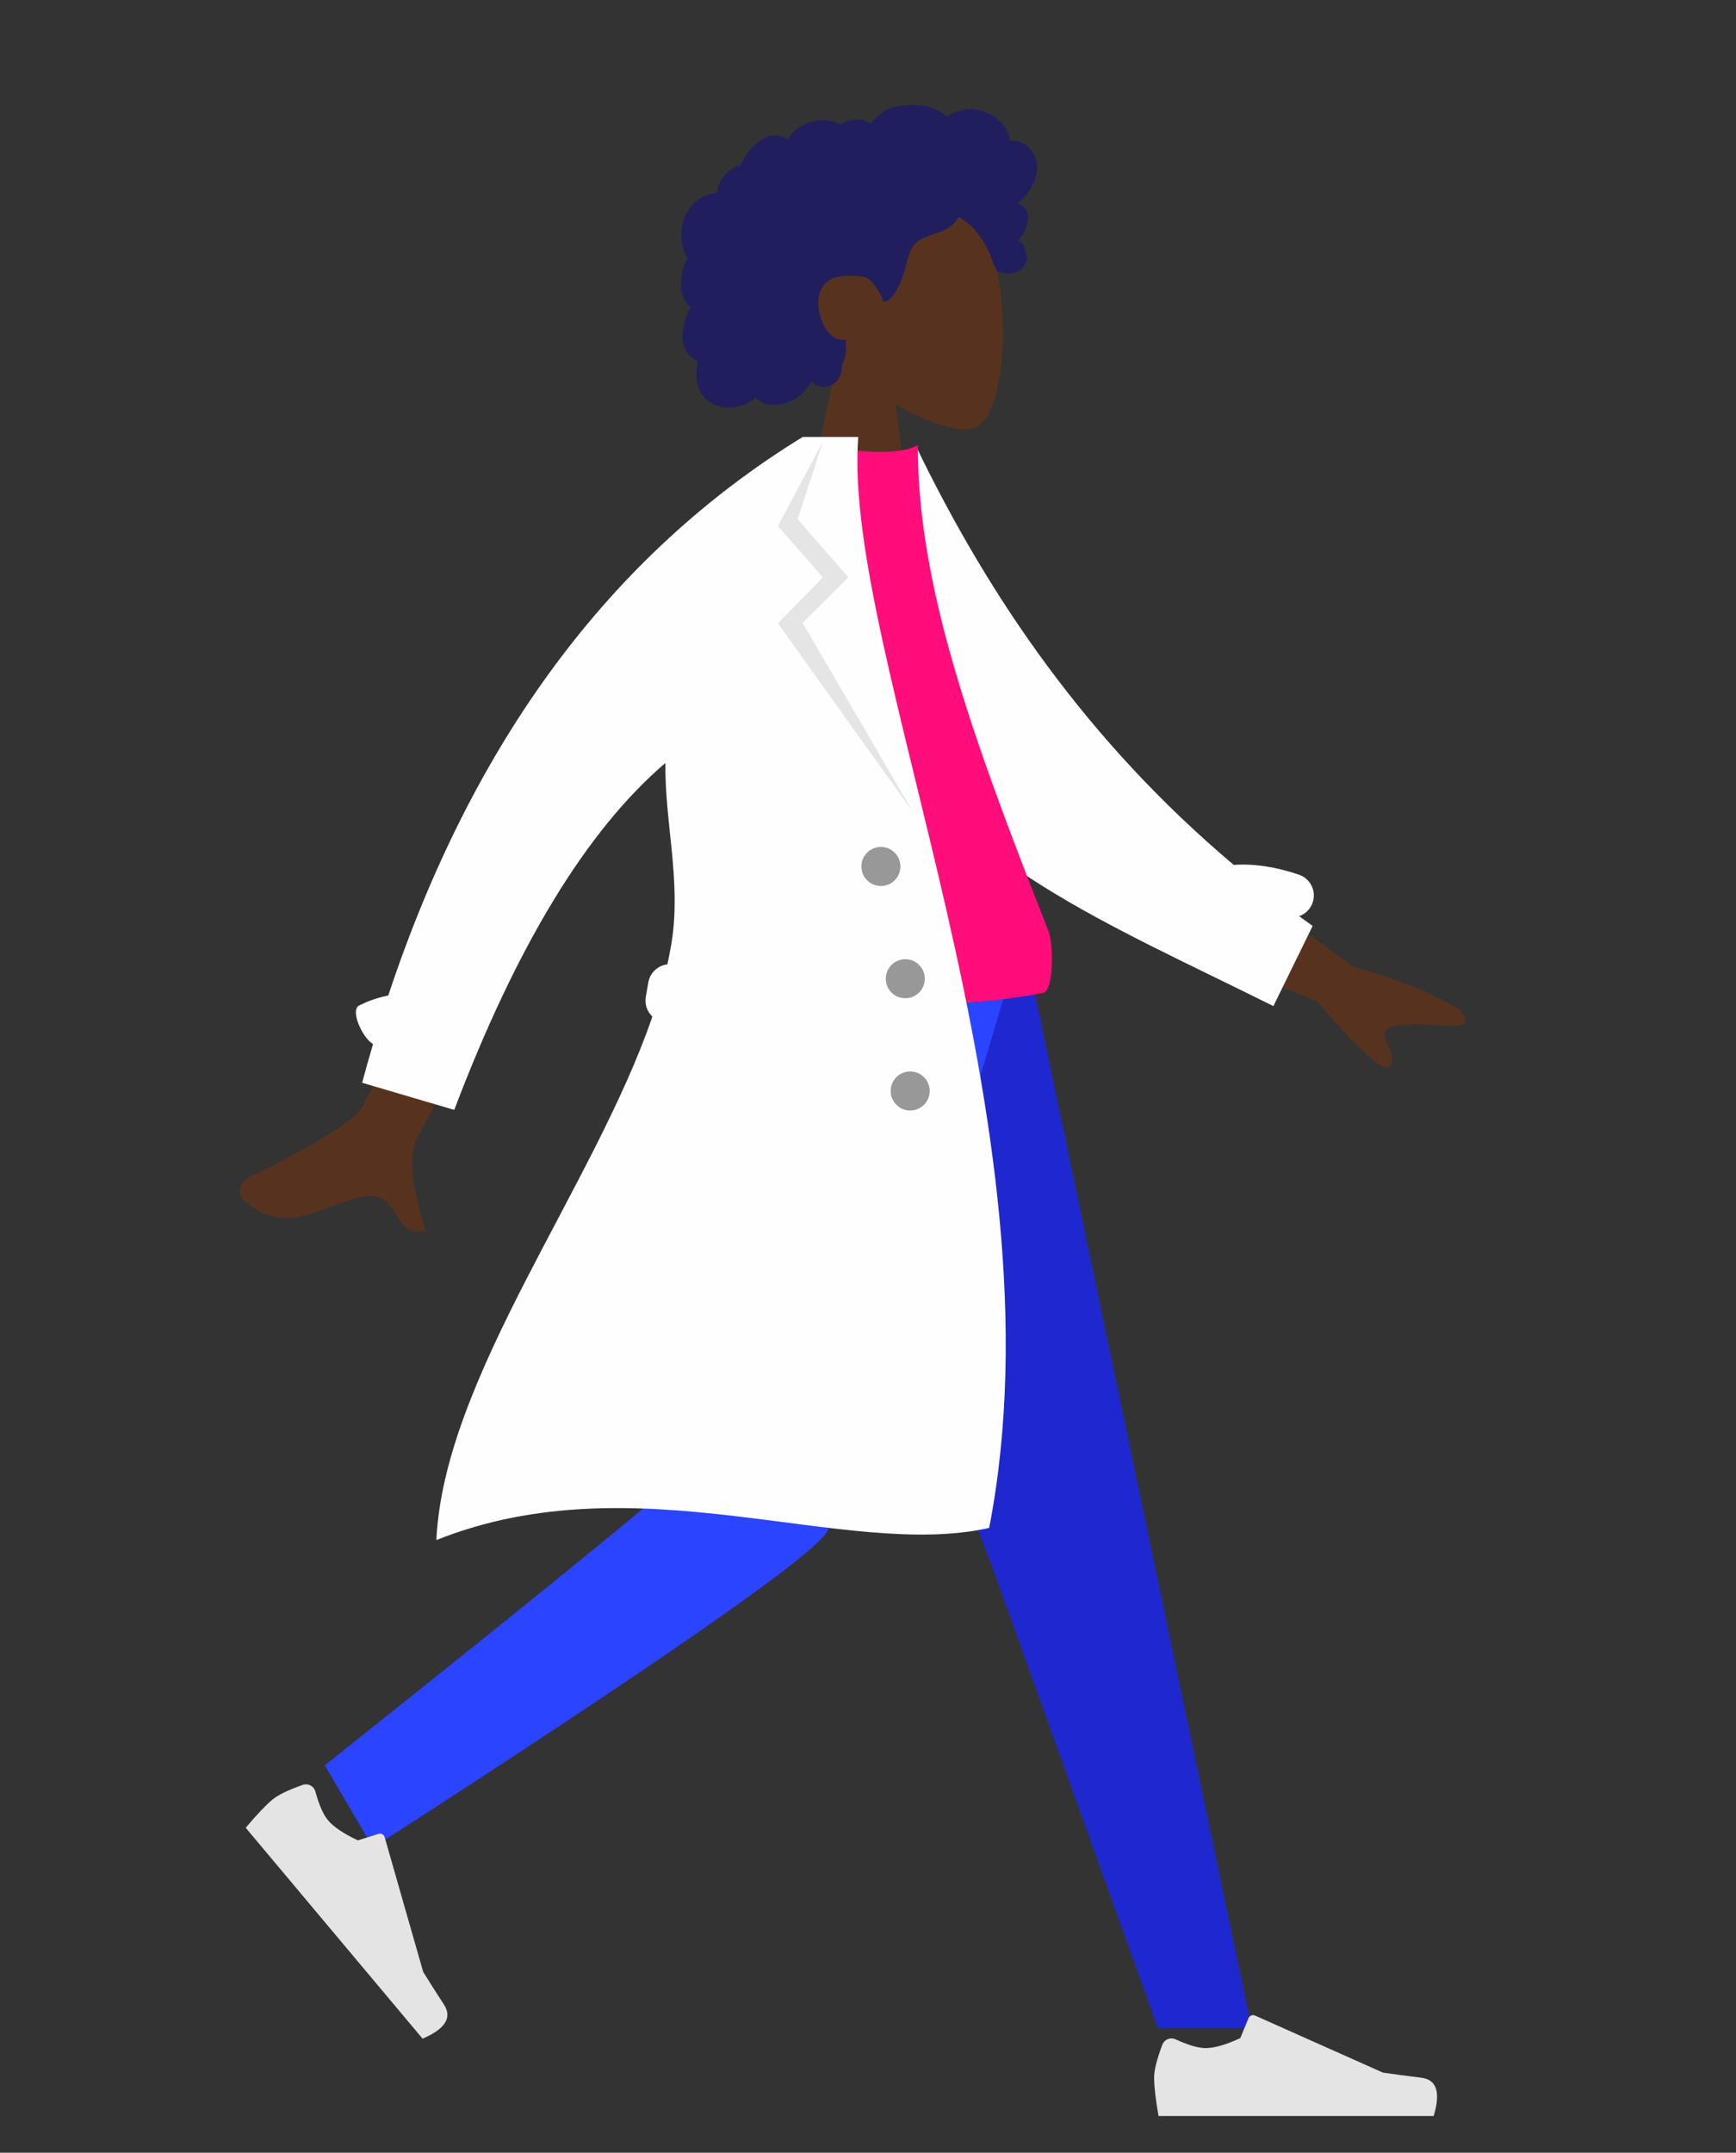
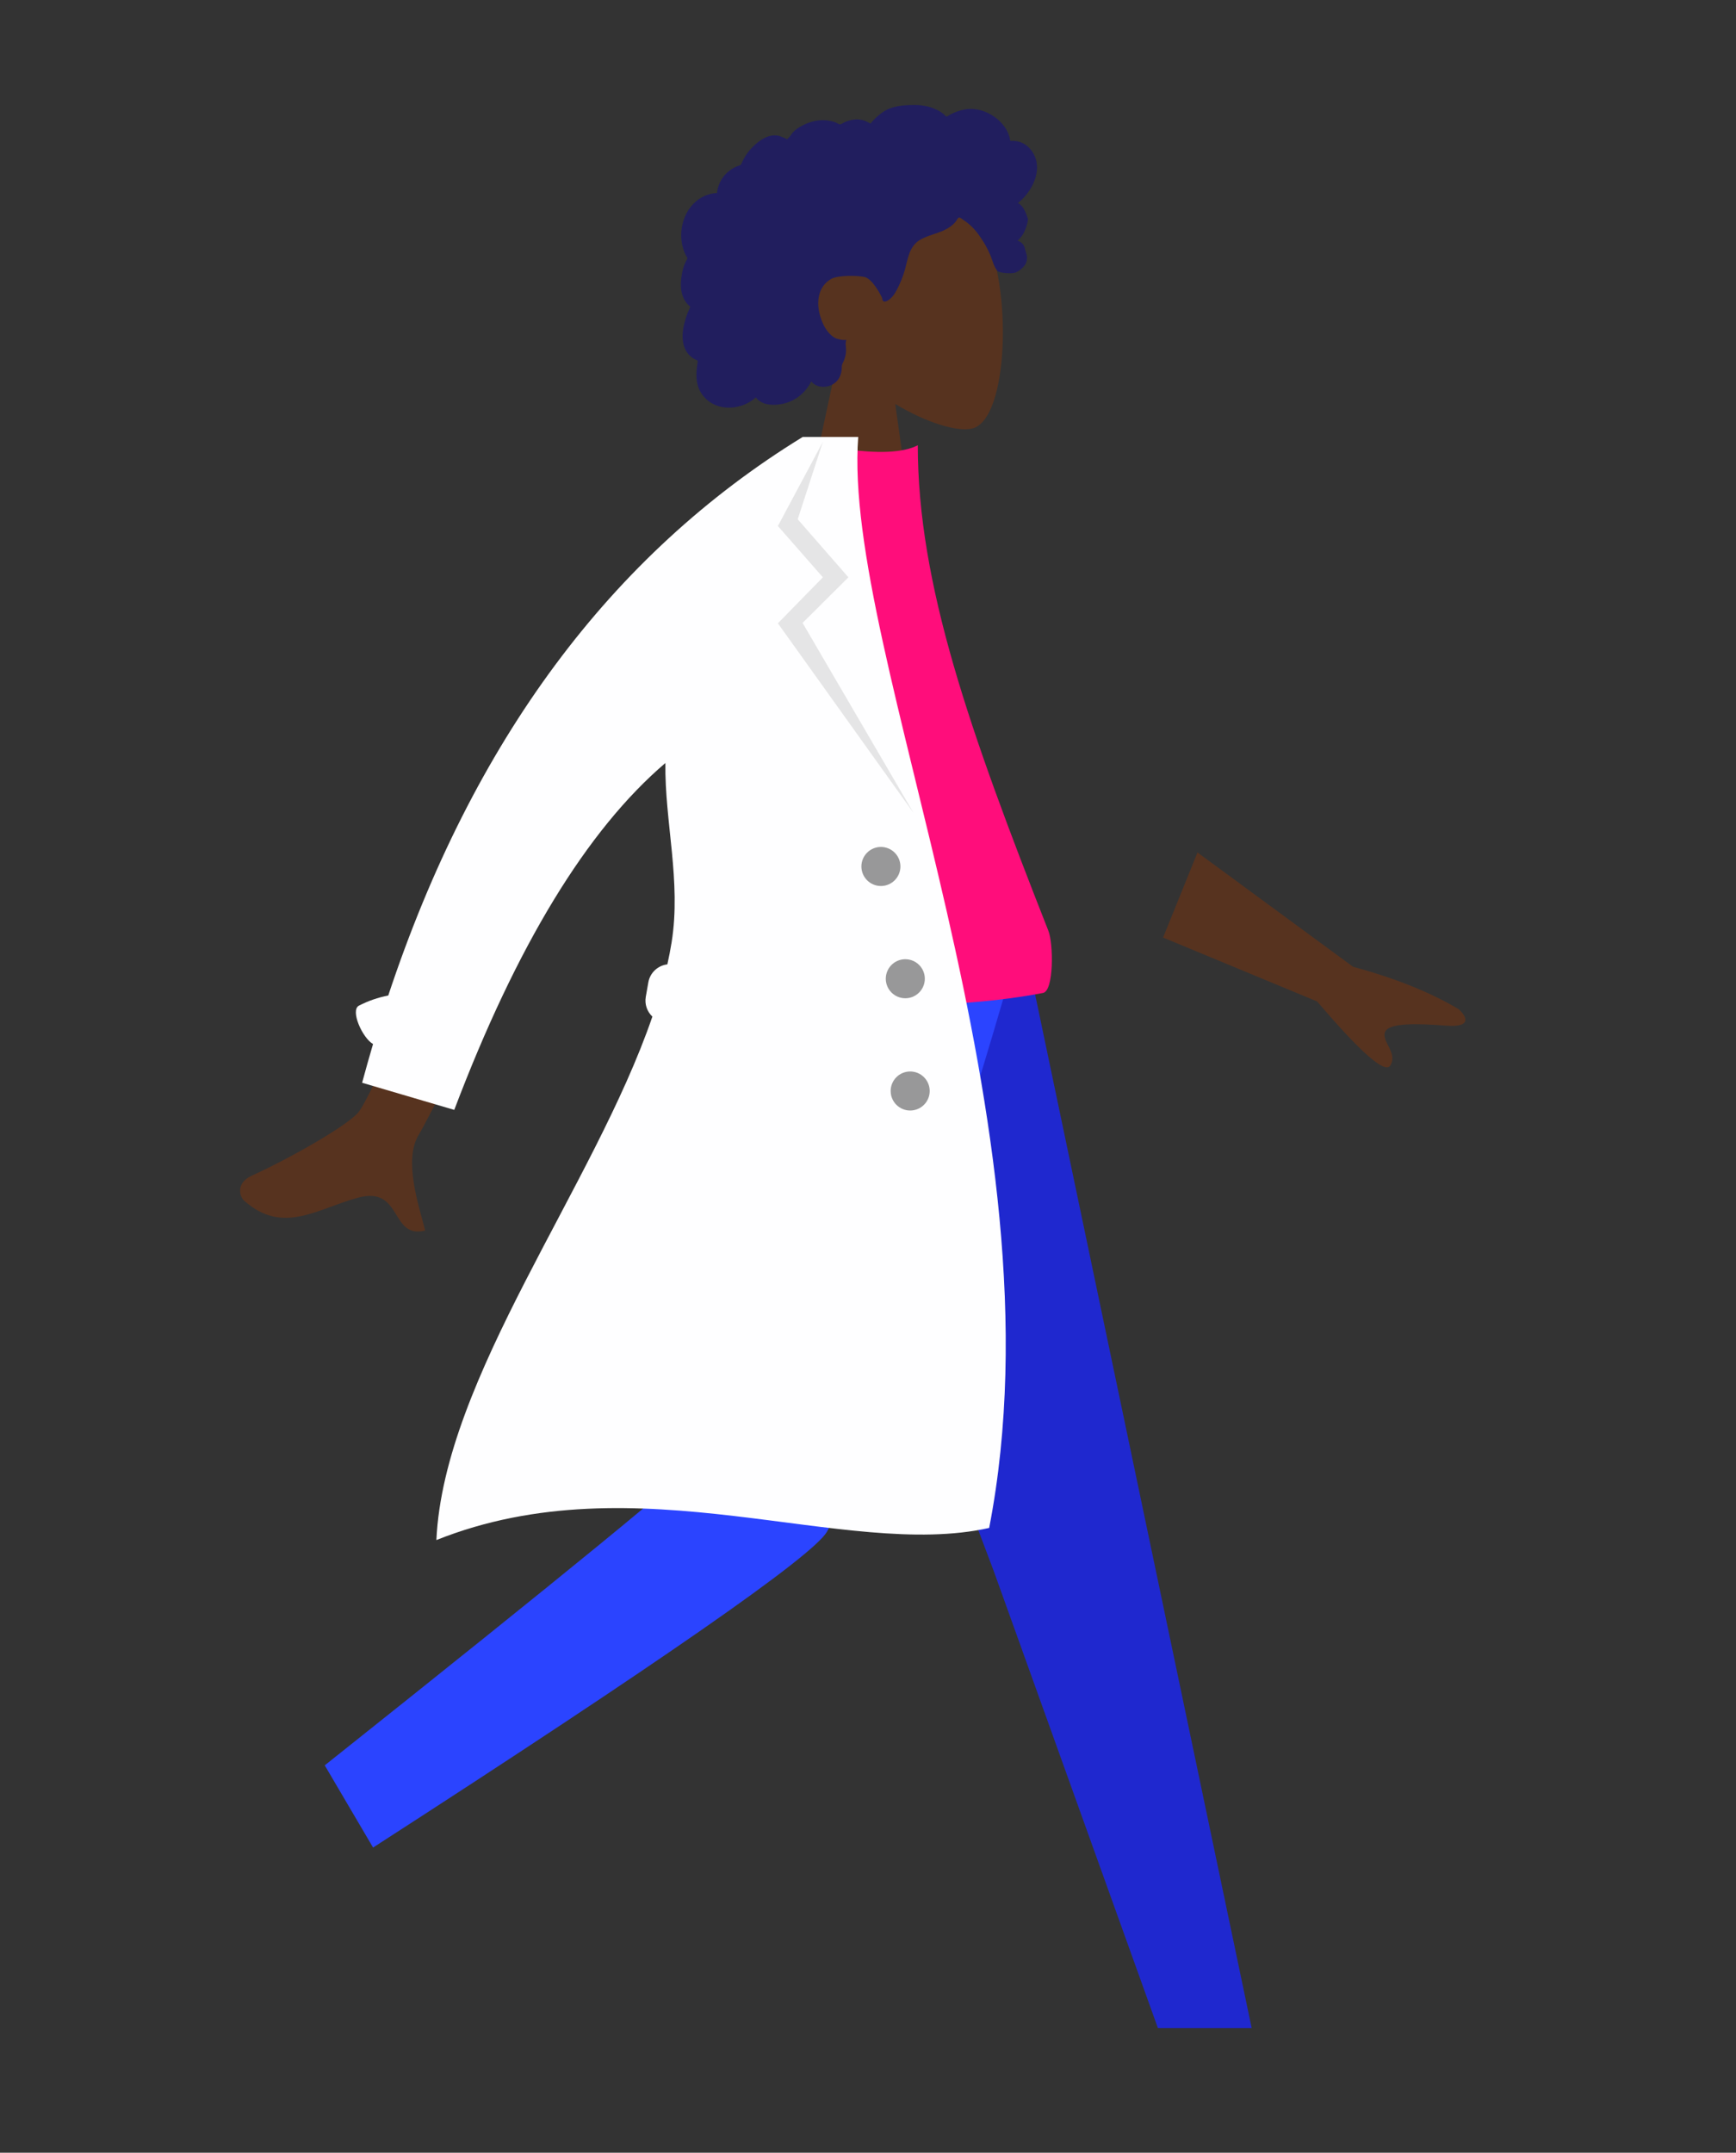
<svg xmlns="http://www.w3.org/2000/svg" width="142px" height="176px" viewBox="0 0 142 176" version="1.1">
  <rect x="0" y="0" width="142" height="176" fill="#333333" stroke="none" />
  <title>Standing</title>
  <desc>Created with Sketch.</desc>
  <g id="Standing" stroke="none" stroke-width="1" fill="none" fill-rule="evenodd">
    <g id="A-Human/Standing" transform="translate(11, 3)">
      <g id="Head/Front/Curly" transform="translate(32.723, 0)">
        <g id="Head" stroke-width="1" transform="translate(21.549, 12.371)" fill="#57331F">
          <path d="M3.297,13.764 C1.458,11.605 0.214,8.96 0.422,5.996 C1.021,-2.544 12.909,-0.665 15.222,3.645 C17.534,7.955 17.259,18.889 14.271,19.659 C13.079,19.966 10.54,19.214 7.955,17.656 L9.577,29.131 L0,29.131 L3.297,13.764 Z" />
        </g>
-         <path d="M41.014,10.041 C40.815,9.343 40.282,8.747 39.563,8.569 C39.389,8.526 39.209,8.509 39.029,8.516 C38.965,8.519 38.947,8.537 38.917,8.492 C38.895,8.459 38.894,8.378 38.885,8.338 C38.856,8.217 38.821,8.096 38.776,7.979 C38.626,7.579 38.373,7.225 38.069,6.927 C37.499,6.369 36.728,5.984 35.928,5.914 C35.49,5.876 35.056,5.947 34.641,6.09 C34.427,6.163 34.219,6.255 34.017,6.357 C33.956,6.387 33.758,6.537 33.697,6.527 C33.629,6.516 33.494,6.349 33.439,6.306 C32.76,5.786 31.921,5.581 31.076,5.587 C30.121,5.594 29.202,5.642 28.406,6.224 C28.237,6.347 28.077,6.482 27.924,6.624 C27.843,6.699 27.766,6.776 27.691,6.857 C27.646,6.906 27.603,6.955 27.561,7.007 C27.489,7.094 27.501,7.122 27.401,7.061 C27.018,6.829 26.574,6.72 26.127,6.775 C25.861,6.807 25.603,6.887 25.357,6.992 C25.274,7.028 25.08,7.17 24.991,7.172 C24.903,7.173 24.713,7.041 24.622,7.007 C24.13,6.826 23.601,6.781 23.084,6.865 C22.551,6.952 22.028,7.164 21.577,7.458 C21.36,7.599 21.17,7.756 21.018,7.966 C20.952,8.056 20.893,8.152 20.819,8.236 C20.775,8.286 20.689,8.336 20.665,8.399 C20.679,8.361 20.083,8.131 20.026,8.117 C19.727,8.038 19.421,8.054 19.127,8.151 C18.575,8.333 18.1,8.74 17.71,9.158 C17.509,9.373 17.334,9.61 17.185,9.863 C17.114,9.984 17.048,10.108 16.989,10.235 C16.96,10.297 16.941,10.374 16.902,10.43 C16.853,10.501 16.82,10.502 16.731,10.534 C16.279,10.692 15.867,10.96 15.554,11.322 C15.236,11.689 15.03,12.14 14.944,12.615 C14.939,12.643 14.936,12.759 14.919,12.774 C14.897,12.795 14.806,12.786 14.772,12.79 C14.653,12.804 14.534,12.825 14.418,12.852 C14.203,12.903 13.993,12.978 13.795,13.076 C13.024,13.458 12.472,14.174 12.202,14.979 C11.918,15.825 11.923,16.793 12.262,17.623 C12.317,17.757 12.382,17.887 12.458,18.01 C12.505,18.085 12.52,18.086 12.49,18.165 C12.456,18.253 12.394,18.339 12.353,18.425 C12.222,18.706 12.13,19.004 12.072,19.309 C11.976,19.808 11.929,20.333 12.023,20.836 C12.067,21.07 12.143,21.299 12.259,21.507 C12.318,21.613 12.387,21.714 12.466,21.807 C12.506,21.855 12.549,21.901 12.595,21.945 C12.62,21.971 12.654,21.993 12.676,22.021 C12.73,22.09 12.741,22.033 12.713,22.134 C12.675,22.276 12.587,22.415 12.534,22.553 C12.478,22.694 12.428,22.838 12.383,22.983 C12.29,23.277 12.212,23.575 12.163,23.88 C12.069,24.464 12.086,25.086 12.362,25.622 C12.48,25.851 12.649,26.052 12.855,26.208 C12.955,26.285 13.064,26.351 13.179,26.405 C13.237,26.433 13.312,26.445 13.339,26.502 C13.368,26.563 13.325,26.684 13.315,26.752 C13.231,27.346 13.188,27.97 13.364,28.552 C13.527,29.088 13.885,29.561 14.35,29.874 C15.252,30.482 16.467,30.448 17.415,29.961 C17.662,29.835 17.893,29.677 18.099,29.491 C18.624,30.198 19.704,30.175 20.471,29.974 C21.426,29.723 22.193,29.059 22.635,28.186 C23.239,28.921 24.507,28.683 24.926,27.885 C25.029,27.689 25.089,27.474 25.119,27.256 C25.135,27.142 25.125,27.026 25.137,26.913 C25.152,26.768 25.249,26.627 25.304,26.487 C25.413,26.215 25.48,25.933 25.483,25.639 C25.484,25.486 25.465,25.336 25.45,25.184 C25.437,25.047 25.475,24.919 25.497,24.784 C25.252,24.824 24.953,24.758 24.722,24.687 C24.495,24.617 24.283,24.434 24.123,24.266 C23.752,23.876 23.525,23.366 23.37,22.857 C23.029,21.742 23.169,20.404 24.291,19.791 C24.813,19.506 26.379,19.507 27.002,19.648 C27.656,19.796 28.398,21.241 28.435,21.376 C28.458,21.46 28.446,21.564 28.523,21.62 C28.693,21.743 28.973,21.53 29.098,21.424 C29.314,21.242 29.468,21 29.601,20.755 C29.892,20.22 30.126,19.647 30.292,19.062 C30.419,18.61 30.501,18.145 30.667,17.705 C30.833,17.268 31.095,16.877 31.502,16.629 C31.944,16.359 32.451,16.217 32.937,16.048 C33.419,15.88 33.892,15.675 34.265,15.318 C34.347,15.24 34.427,15.157 34.493,15.064 C34.545,14.992 34.596,14.852 34.676,14.806 C34.799,14.734 34.98,14.921 35.086,14.989 C35.613,15.323 36.053,15.79 36.408,16.3 C36.76,16.807 37.049,17.295 37.285,17.861 C37.459,18.281 37.568,18.819 37.875,19.163 C38.011,19.317 39.029,19.41 39.359,19.276 C39.689,19.142 40.058,18.793 40.169,18.575 C40.282,18.351 40.309,18.106 40.261,17.861 C40.232,17.717 40.174,17.583 40.142,17.442 C40.116,17.323 40.091,17.211 40.033,17.102 C39.924,16.896 39.737,16.748 39.511,16.686 C39.746,16.469 39.941,16.21 40.075,15.92 C40.215,15.62 40.334,15.254 40.367,14.923 C40.395,14.655 40.353,14.377 40.206,14.147 C40.052,13.905 39.779,13.747 39.543,13.597 C39.903,13.314 40.212,12.971 40.466,12.591 C40.959,11.853 41.264,10.921 41.014,10.041 Z" id="hair" fill="#211E5E" />
+         <path d="M41.014,10.041 C40.815,9.343 40.282,8.747 39.563,8.569 C39.389,8.526 39.209,8.509 39.029,8.516 C38.965,8.519 38.947,8.537 38.917,8.492 C38.895,8.459 38.894,8.378 38.885,8.338 C38.856,8.217 38.821,8.096 38.776,7.979 C38.626,7.579 38.373,7.225 38.069,6.927 C37.499,6.369 36.728,5.984 35.928,5.914 C35.49,5.876 35.056,5.947 34.641,6.09 C34.427,6.163 34.219,6.255 34.017,6.357 C33.956,6.387 33.758,6.537 33.697,6.527 C33.629,6.516 33.494,6.349 33.439,6.306 C32.76,5.786 31.921,5.581 31.076,5.587 C30.121,5.594 29.202,5.642 28.406,6.224 C28.237,6.347 28.077,6.482 27.924,6.624 C27.843,6.699 27.766,6.776 27.691,6.857 C27.646,6.906 27.603,6.955 27.561,7.007 C27.489,7.094 27.501,7.122 27.401,7.061 C27.018,6.829 26.574,6.72 26.127,6.775 C25.861,6.807 25.603,6.887 25.357,6.992 C25.274,7.028 25.08,7.17 24.991,7.172 C24.903,7.173 24.713,7.041 24.622,7.007 C24.13,6.826 23.601,6.781 23.084,6.865 C22.551,6.952 22.028,7.164 21.577,7.458 C21.36,7.599 21.17,7.756 21.018,7.966 C20.952,8.056 20.893,8.152 20.819,8.236 C20.775,8.286 20.689,8.336 20.665,8.399 C20.679,8.361 20.083,8.131 20.026,8.117 C19.727,8.038 19.421,8.054 19.127,8.151 C18.575,8.333 18.1,8.74 17.71,9.158 C17.509,9.373 17.334,9.61 17.185,9.863 C17.114,9.984 17.048,10.108 16.989,10.235 C16.96,10.297 16.941,10.374 16.902,10.43 C16.853,10.501 16.82,10.502 16.731,10.534 C16.279,10.692 15.867,10.96 15.554,11.322 C15.236,11.689 15.03,12.14 14.944,12.615 C14.939,12.643 14.936,12.759 14.919,12.774 C14.897,12.795 14.806,12.786 14.772,12.79 C14.653,12.804 14.534,12.825 14.418,12.852 C14.203,12.903 13.993,12.978 13.795,13.076 C13.024,13.458 12.472,14.174 12.202,14.979 C11.918,15.825 11.923,16.793 12.262,17.623 C12.317,17.757 12.382,17.887 12.458,18.01 C12.505,18.085 12.52,18.086 12.49,18.165 C12.456,18.253 12.394,18.339 12.353,18.425 C12.222,18.706 12.13,19.004 12.072,19.309 C11.976,19.808 11.929,20.333 12.023,20.836 C12.067,21.07 12.143,21.299 12.259,21.507 C12.318,21.613 12.387,21.714 12.466,21.807 C12.506,21.855 12.549,21.901 12.595,21.945 C12.62,21.971 12.654,21.993 12.676,22.021 C12.73,22.09 12.741,22.033 12.713,22.134 C12.675,22.276 12.587,22.415 12.534,22.553 C12.478,22.694 12.428,22.838 12.383,22.983 C12.29,23.277 12.212,23.575 12.163,23.88 C12.069,24.464 12.086,25.086 12.362,25.622 C12.48,25.851 12.649,26.052 12.855,26.208 C12.955,26.285 13.064,26.351 13.179,26.405 C13.237,26.433 13.312,26.445 13.339,26.502 C13.368,26.563 13.325,26.684 13.315,26.752 C13.231,27.346 13.188,27.97 13.364,28.552 C13.527,29.088 13.885,29.561 14.35,29.874 C15.252,30.482 16.467,30.448 17.415,29.961 C17.662,29.835 17.893,29.677 18.099,29.491 C18.624,30.198 19.704,30.175 20.471,29.974 C21.426,29.723 22.193,29.059 22.635,28.186 C23.239,28.921 24.507,28.683 24.926,27.885 C25.029,27.689 25.089,27.474 25.119,27.256 C25.135,27.142 25.125,27.026 25.137,26.913 C25.152,26.768 25.249,26.627 25.304,26.487 C25.413,26.215 25.48,25.933 25.483,25.639 C25.484,25.486 25.465,25.336 25.45,25.184 C25.437,25.047 25.475,24.919 25.497,24.784 C25.252,24.824 24.953,24.758 24.722,24.687 C24.495,24.617 24.283,24.434 24.123,24.266 C23.752,23.876 23.525,23.366 23.37,22.857 C23.029,21.742 23.169,20.404 24.291,19.791 C24.813,19.506 26.379,19.507 27.002,19.648 C27.656,19.796 28.398,21.241 28.435,21.376 C28.458,21.46 28.446,21.564 28.523,21.62 C28.693,21.743 28.973,21.53 29.098,21.424 C29.314,21.242 29.468,21 29.601,20.755 C29.892,20.22 30.126,19.647 30.292,19.062 C30.419,18.61 30.501,18.145 30.667,17.705 C30.833,17.268 31.095,16.877 31.502,16.629 C31.944,16.359 32.451,16.217 32.937,16.048 C33.419,15.88 33.892,15.675 34.265,15.318 C34.347,15.24 34.427,15.157 34.493,15.064 C34.545,14.992 34.596,14.852 34.676,14.806 C34.799,14.734 34.98,14.921 35.086,14.989 C35.613,15.323 36.053,15.79 36.408,16.3 C36.76,16.807 37.049,17.295 37.285,17.861 C37.459,18.281 37.568,18.819 37.875,19.163 C38.011,19.317 39.029,19.41 39.359,19.276 C39.689,19.142 40.058,18.793 40.169,18.575 C40.282,18.351 40.309,18.106 40.261,17.861 C40.232,17.717 40.174,17.583 40.142,17.442 C40.116,17.323 40.091,17.211 40.033,17.102 C39.924,16.896 39.737,16.748 39.511,16.686 C39.746,16.469 39.941,16.21 40.075,15.92 C40.215,15.62 40.334,15.254 40.367,14.923 C40.052,13.905 39.779,13.747 39.543,13.597 C39.903,13.314 40.212,12.971 40.466,12.591 C40.959,11.853 41.264,10.921 41.014,10.041 Z" id="hair" fill="#211E5E" />
      </g>
      <g id="Bottom/Standing/Skinny-Jeans-Walk" transform="translate(0, 74.624)">
        <polygon id="Leg" fill="#1F28CF" points="51.08 0 70.267 50.771 83.716 88.192 91.385 88.192 72.898 3.91653324e-14" />
        <path d="M46.338,0 C46.129,17.421 46.28,40.875 45.794,41.961 C45.47,42.685 35.393,50.933 15.563,66.706 L19.516,73.427 C43.058,58.245 55.431,49.643 56.635,47.62 C58.441,44.586 67.511,16.666 72.23,0 L46.338,0 Z" id="Leg" fill="#2B44FF" />
        <g id="Accessories/Shoe/Flat-Sneaker" transform="translate(22.547, 75.423) rotate(50) translate(-22.547, -75.423) translate(10.376, 67.441)" fill="#E4E4E4">
-           <path d="M1.069,10.137 C0.622,11.329 0.399,12.22 0.399,12.812 C0.399,13.532 0.519,14.582 0.759,15.962 C1.594,15.962 9.096,15.962 23.266,15.962 C23.851,14.029 23.514,12.985 22.254,12.831 C20.993,12.677 19.947,12.537 19.113,12.413 L8.652,7.749 C8.45,7.66 8.214,7.75 8.125,7.951 C8.123,7.955 8.122,7.958 8.12,7.962 L7.448,9.593 C6.281,10.137 5.333,10.409 4.604,10.409 C4.011,10.409 3.193,10.17 2.149,9.691 L2.149,9.691 C1.748,9.508 1.274,9.684 1.091,10.084 C1.083,10.102 1.075,10.119 1.069,10.137 Z" id="shoe" />
-         </g>
+           </g>
        <g id="Accessories/Shoe/Flat-Sneaker" transform="translate(83.005, 79.413)" fill="#E4E4E4">
-           <path d="M1.069,10.137 C0.622,11.329 0.399,12.22 0.399,12.812 C0.399,13.532 0.519,14.582 0.759,15.962 C1.594,15.962 9.096,15.962 23.266,15.962 C23.851,14.029 23.514,12.985 22.254,12.831 C20.993,12.677 19.947,12.537 19.113,12.413 L8.652,7.749 C8.45,7.66 8.214,7.75 8.125,7.951 C8.123,7.955 8.122,7.958 8.12,7.962 L7.448,9.593 C6.281,10.137 5.333,10.409 4.604,10.409 C4.011,10.409 3.193,10.17 2.149,9.691 L2.149,9.691 C1.748,9.508 1.274,9.684 1.091,10.084 C1.083,10.102 1.075,10.119 1.069,10.137 Z" id="shoe" />
-         </g>
+           </g>
      </g>
      <g id="Body/Trench-Coat" transform="translate(8.779, 32.723)">
        <path d="M78.892,36.013 L90.938,46.226 C94.317,47.396 97.113,48.753 99.327,50.298 C99.839,50.833 100.428,51.887 98.176,51.555 C95.925,51.222 93.541,50.974 93.175,51.724 C92.809,52.474 94.114,53.493 93.41,54.491 C92.94,55.156 91.074,53.276 87.809,48.849 L75.599,42.756 L78.892,36.013 Z M21.699,28.111 L28.621,29.87 C19.355,45.448 14.4,53.681 13.755,54.569 C12.306,56.566 13.359,60.42 13.716,62.44 C10.781,62.963 12.154,58.657 8.436,59.376 C5.043,60.032 2.09,62.019 -0.882,58.975 C-1.248,58.601 -1.471,57.48 -0.132,56.981 C3.204,55.738 8.162,53.342 8.998,52.355 C10.137,51.009 14.371,42.928 21.699,28.111 Z" id="Skin" fill="#57331F" transform="translate(49.318, 45.297) rotate(-4) translate(-49.318, -45.297) " />
-         <path d="M81.137,34.989 C82.775,34.871 84.557,35.143 86.467,35.786 C87.406,36.103 87.912,37.121 87.595,38.061 C87.411,38.607 86.99,39.006 86.486,39.183 C86.851,39.45 87.22,39.715 87.592,39.979 L84.381,46.534 C70.867,39.797 58.166,34.717 52.378,23.593 C50.436,19.86 51.093,7.178 50.908,2.565 L55.176,0.815 C61.125,13.112 69.177,24.911 81.137,34.989 Z" id="Back-Arm" fill="#FEFEFF" />
        <path d="M35.915,45.457 C48.461,46.835 58.336,46.835 65.54,45.457 C66.433,45.286 66.394,41.439 65.98,40.388 C59.534,24.024 55.294,12.045 55.294,0.679 C54.111,1.297 52.041,1.39 49.085,0.957 C41.138,12.67 37.485,26.109 35.915,45.457 Z" id="Shirt" fill="#FF0D7B" />
        <path d="M33.584,47.392 C33.158,46.991 32.936,46.39 33.045,45.771 L33.253,44.592 C33.394,43.793 34.043,43.211 34.809,43.12 C34.943,42.521 35.059,41.926 35.154,41.336 C35.96,36.349 34.583,31.46 34.648,26.658 C28.231,32.133 22.474,41.587 17.378,55.019 L9.841,52.801 C10.129,51.733 10.427,50.678 10.735,49.635 C9.865,49.141 8.849,46.876 9.58,46.497 C10.336,46.106 11.136,45.83 11.979,45.668 C18.89,24.853 30.191,9.631 45.882,-5.86197757e-13 L48.038,-5.844214e-13 L50.421,-1.0658141e-14 C49.085,17.671 67.541,56.25 61.132,89.197 C49.287,91.843 32.377,83.612 15.916,90.188 C16.528,76.919 28.797,61.332 33.584,47.392 Z" id="Coat-Front" fill="#FEFEFF" />
        <polygon id="Shade-Lapel" fill-opacity="0.1" fill="#000000" points="47.53 0.399 45.472 6.73 49.618 11.477 45.871 15.206 54.936 30.728 43.85 15.237 47.53 11.477 43.85 7.282" />
        <path d="M52.277,36.714 C51.395,36.714 50.681,35.999 50.681,35.117 C50.681,34.236 51.395,33.521 52.277,33.521 C53.159,33.521 53.873,34.236 53.873,35.117 C53.873,35.999 53.159,36.714 52.277,36.714 Z M54.272,45.892 C53.391,45.892 52.676,45.177 52.676,44.296 C52.676,43.414 53.391,42.7 54.272,42.7 C55.154,42.7 55.869,43.414 55.869,44.296 C55.869,45.177 55.154,45.892 54.272,45.892 Z M54.671,55.07 C53.79,55.07 53.075,54.356 53.075,53.474 C53.075,52.593 53.79,51.878 54.671,51.878 C55.553,51.878 56.268,52.593 56.268,53.474 C56.268,54.356 55.553,55.07 54.671,55.07 Z" id="Buttons" fill-opacity="0.4" fill="#000000" />
      </g>
    </g>
  </g>
</svg>